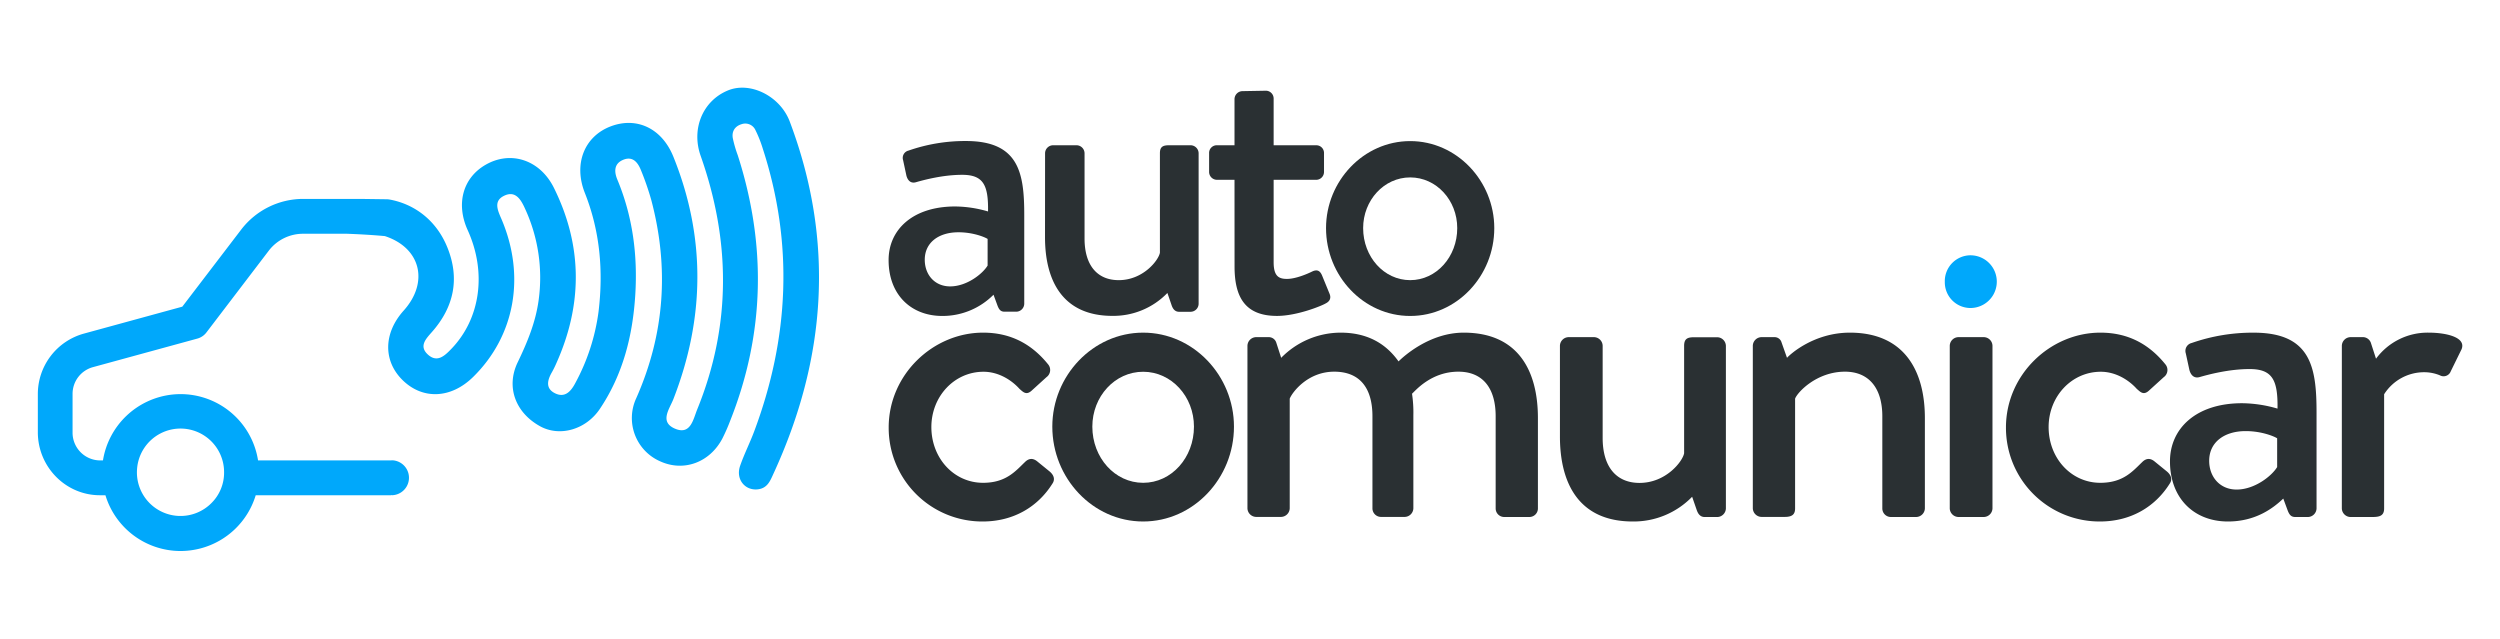
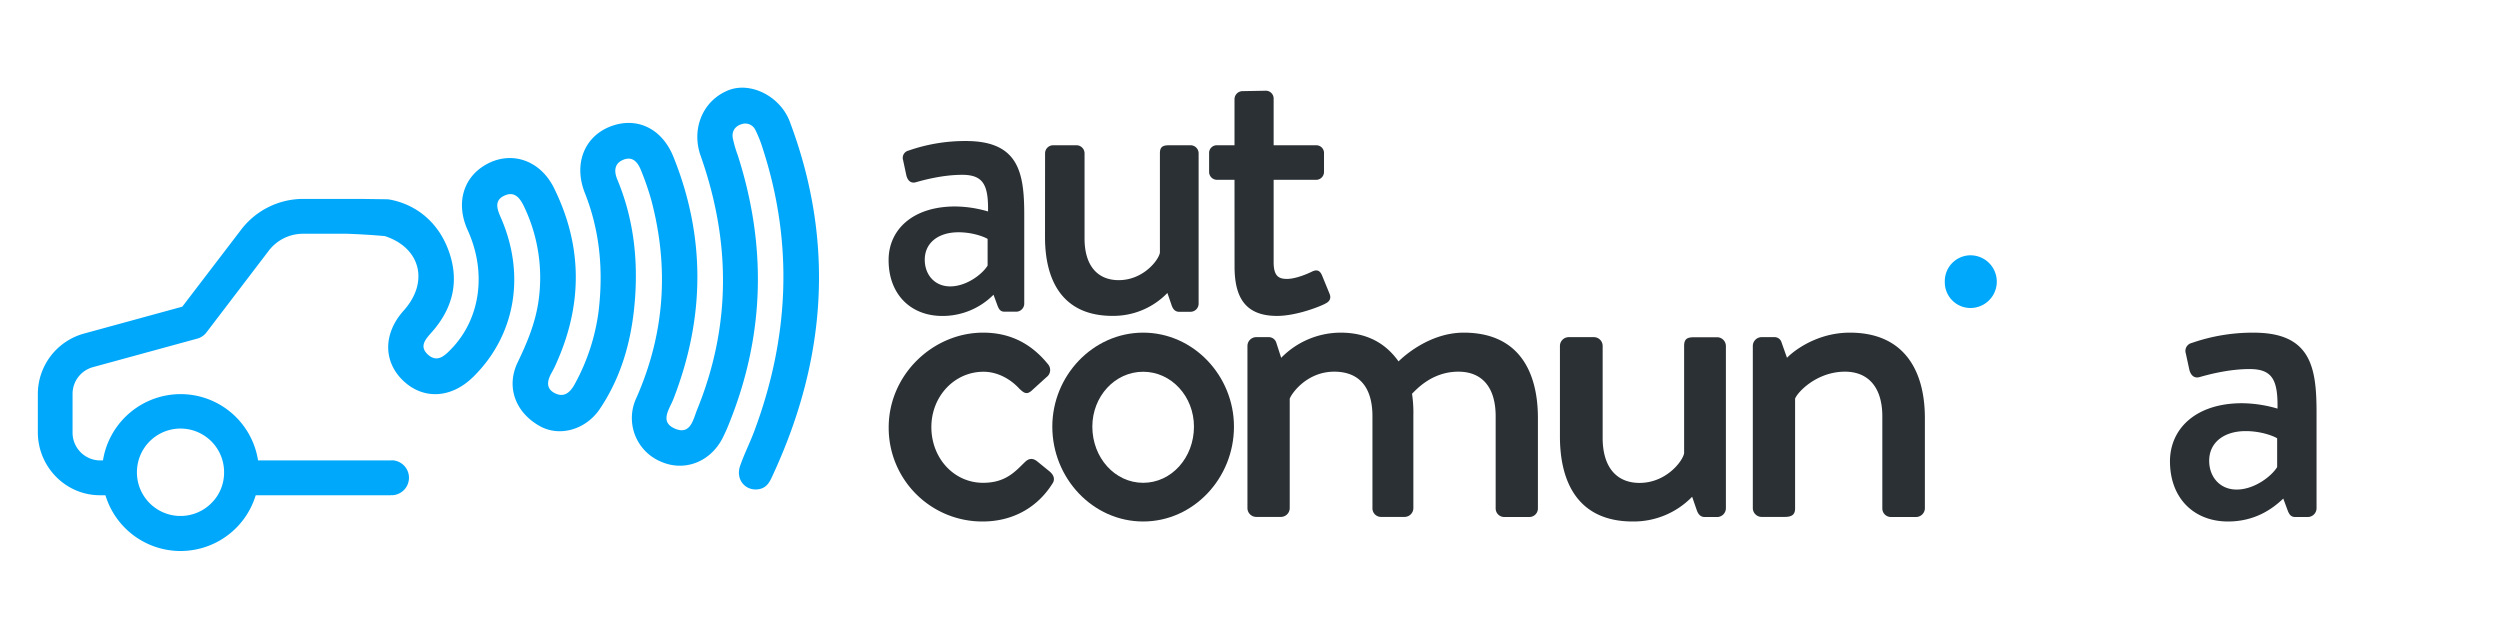
<svg xmlns="http://www.w3.org/2000/svg" id="Cores" viewBox="0 0 1233 315">
  <defs>
    <style>.cls-1{fill:#00a8fb;}.cls-2{fill:#2a3033;}</style>
  </defs>
  <path class="cls-1" d="M389.5,59.94C384.75,47.36,370,40.05,359,44.61c-12.47,5.15-18.1,19-13.46,32.18,14.79,41.87,15.2,83.63-1.65,125.08-2,4.87-3.24,12.87-11,9.54s-2.7-9.64-.77-14.58c15.49-39.85,16.05-79.73,0-119.51C326.41,63.14,313.83,57.41,301,62.4S282.8,80.88,288.44,95.13c7.54,19,9.18,38.65,6.75,58.68a101.92,101.92,0,0,1-11.43,35.09c-2.23,4.25-5.23,7.51-10.15,5-4.73-2.42-3.59-6.55-1.35-10.41a47.11,47.11,0,0,0,2.13-4.34c13-29,12.95-57.87-1.15-86.4-6.9-14-21.38-18.61-33.76-11.47-11.22,6.48-14.71,19.26-8.81,32.25,9.46,20.82,6.32,43.62-8.08,58.55-3.29,3.42-7,7-11.62,2.73-4.41-4.11-.93-7.67,2-11,11-12.42,13.9-26.53,7.6-41.94-5.31-13-15.86-21.11-28.27-23.43a10.06,10.06,0,0,0-2.08-.17h0L177.8,98.1H149.54a38.56,38.56,0,0,0-30.48,15L89.91,151.25,41.28,164.56a30.93,30.93,0,0,0-22.62,29.76v18.84c0,17.14,13.74,31.09,30.62,31.09H52a38.74,38.74,0,0,0,37,27.51,39.15,39.15,0,0,0,9.8-1.26,38.7,38.7,0,0,0,27.32-26.25H192.9v-.07c.2,0,.39.06.6.06a8.62,8.62,0,0,0,0-17.22c-.21,0-.4,0-.6.06v0H127.27a38.68,38.68,0,0,0-42.49-32.46,38.87,38.87,0,0,0-34,32.46H49.22a13.68,13.68,0,0,1-13.43-13.89V194.3a13.65,13.65,0,0,1,10-13.21L97.31,167a8.43,8.43,0,0,0,4.54-3.09l30.8-40.39a21.26,21.26,0,0,1,16.89-8.23h21.63c6.21.23,12.42.59,18.63,1.15,17.64,5.73,21.93,22.68,9.29,36.75-10.07,11.21-10.18,25.05-.27,34.54s23.69,8.81,34.48-1.76c20.73-20.31,26.05-50,13.92-78.16-1.79-4.14-3.87-8.66,1.34-11.22,5.57-2.75,8.27,1.7,10.27,6.07a81.12,81.12,0,0,1,6.79,45.63c-1.5,10.79-5.59,20.63-10.29,30.39-5.86,12.14-1.15,24.8,11,31.53,9.7,5.38,22.61,1.72,29.5-8.52,11.42-17,16.21-36.08,17.48-56.16,1.23-19.56-1.21-38.64-8.81-56.89-1.59-3.79-1.77-7.74,2.58-9.7,4.95-2.23,7.55,1.17,9.13,5.23a135.76,135.76,0,0,1,5,14.48c8.86,33.41,6.66,65.95-7.4,97.71a23.28,23.28,0,0,0,11.82,31.18c11.6,5.28,24.47.57,30.69-11.35a91.75,91.75,0,0,0,3.88-8.86c17.08-43.16,17.8-86.77,3.65-130.8A58.66,58.66,0,0,1,361.39,68c-.52-3.33,1.17-5.81,4.41-6.77a5.51,5.51,0,0,1,6.81,3,60.07,60.07,0,0,1,3.57,9c15.27,47,13,93.48-4.2,139.49-2.16,5.78-5,11.32-7,17.16-2.22,6.63,2.62,12.35,9.07,11.42,4.52-.65,5.85-4.26,7.41-7.66C407.63,176.79,411.78,119,389.5,59.94ZM67.59,231.4A21.49,21.49,0,0,1,110.52,233a21.08,21.08,0,0,1-6.25,15.13A21.49,21.49,0,0,1,67.59,231.4Z" />
  <path class="cls-2" d="M471.07,101.83a59.23,59.23,0,0,1,16.23,2.46c.2-12.94-2.26-18.07-12.74-18.07-9.44,0-18.68,2.46-23,3.7-2.46.61-3.9-1-4.52-3.29L445.41,79a3.69,3.69,0,0,1,2.67-4.73,84.84,84.84,0,0,1,28.33-4.72c26.29,0,28.75,16,28.75,36.55v43.73a4,4,0,0,1-3.9,3.9h-5.75c-1.85,0-2.67-.82-3.49-2.87L490,145.36a35.41,35.41,0,0,1-25.25,10.47c-15.4,0-26.49-10.47-26.49-27.52C438.22,113.32,450.13,101.83,471.07,101.83Zm-2.46,39.42c8.21,0,16-6.16,18.48-10.27V117.84c-1.23-.82-7-3.28-14.37-3.28-9.86,0-16.63,5.13-16.63,13.55C456.09,135.5,461,141.25,468.61,141.25Z" />
  <path class="cls-2" d="M515.43,75.54a4,4,0,0,1,3.9-3.9H531a4,4,0,0,1,3.9,3.9v42.1c0,13.34,6.37,20.53,16.84,20.53,12.11,0,19.71-9.86,20.33-13.55V75.54c0-3.28,1.64-3.9,4.52-3.9h10.67a4,4,0,0,1,3.9,3.9v74.33a4,4,0,0,1-3.9,3.9h-5.75c-2,0-3.08-1.43-3.69-3.28l-2.06-6a37.1,37.1,0,0,1-27.1,11.3c-24.64,0-33.26-17.46-33.26-38.81Z" />
  <path class="cls-2" d="M608.86,88.68h-8.63a3.89,3.89,0,0,1-3.9-3.9V75.54a3.78,3.78,0,0,1,3.9-3.9h8.63V48.85a4,4,0,0,1,3.9-3.9l11.7-.21a3.86,3.86,0,0,1,3.7,3.91v23H649.1a3.78,3.78,0,0,1,3.9,3.9v9.24a3.89,3.89,0,0,1-3.9,3.9H628.16v40.66c0,7,2.67,8.21,6.57,8.21,4.31,0,10.06-2.46,12.52-3.69,2.67-1.23,3.9,0,4.73,1.85l3.69,9c1,2.26.21,3.9-1.85,4.93-2.05,1.23-14.16,6.16-24,6.16-16.22,0-20.94-9.86-20.94-24.44Z" />
-   <path class="cls-2" d="M695.51,69.59c23,0,41.47,19.71,41.47,42.91,0,23.62-18.48,43.33-41.47,43.33S654,136.12,654,112.5C654,89.3,672.51,69.59,695.51,69.59Zm0,68.58c12.93,0,23.2-11.5,23.2-25.67,0-13.75-10.27-25-23.2-25s-23.21,11.3-23.21,25C672.3,126.67,682.57,138.17,695.51,138.17Z" />
-   <path class="cls-2" d="M484.86,164.06c13.53,0,23.95,5.54,32.15,15.74a4.34,4.34,0,0,1-.88,6.21l-7.32,6.65c-2.66,2.44-4.22.67-6-.88-4-4.44-10.42-8.43-17.74-8.43-14.42,0-25.72,12.2-25.72,27.28,0,15.3,11.08,27.49,25.5,27.49,11.31,0,16-5.76,20.62-10.2,2-2,4-2,6-.44l6,4.88c2.21,1.77,3.1,4,1.55,6.21-7.1,11.31-19.07,18.63-34.37,18.63a46.18,46.18,0,0,1-46.35-46.35C438.29,184.68,460.24,164.06,484.86,164.06Z" />
+   <path class="cls-2" d="M484.86,164.06c13.53,0,23.95,5.54,32.15,15.74a4.34,4.34,0,0,1-.88,6.21l-7.32,6.65c-2.66,2.44-4.22.67-6-.88-4-4.44-10.42-8.43-17.74-8.43-14.42,0-25.72,12.2-25.72,27.28,0,15.3,11.08,27.49,25.5,27.49,11.31,0,16-5.76,20.62-10.2,2-2,4-2,6-.44l6,4.88c2.21,1.77,3.1,4,1.55,6.21-7.1,11.31-19.07,18.63-34.37,18.63a46.18,46.18,0,0,1-46.35-46.35C438.29,184.68,460.24,164.06,484.86,164.06" />
  <path class="cls-2" d="M563.8,164.06c24.84,0,44.79,21.29,44.79,46.35,0,25.5-20,46.79-44.79,46.79S519,235.91,519,210.41C519,185.35,539,164.06,563.8,164.06Zm0,74.06c14,0,25.06-12.41,25.06-27.71,0-14.86-11.09-27.06-25.06-27.06s-25.06,12.2-25.06,27.06C538.74,225.71,549.83,238.12,563.8,238.12Z" />
  <path class="cls-2" d="M615.24,170.49a4.36,4.36,0,0,1,4.22-4.21h6.21a3.87,3.87,0,0,1,3.77,2.65l2.44,7.55a41.14,41.14,0,0,1,29.27-12.42c12.86,0,22.17,5.1,28.61,14.19,2.44-2.44,15.3-14.19,32.15-14.19,27.05,0,36.59,19.07,36.59,42.13v44.58a4.21,4.21,0,0,1-4.21,4.21H741.87a4.21,4.21,0,0,1-4.21-4.21V205.31c0-14-6.44-22-18.41-22-13.53,0-21.29,9.54-22.84,10.87a62.46,62.46,0,0,1,.66,10.64v45.91a4.36,4.36,0,0,1-4.21,4.21H681.11a4.22,4.22,0,0,1-4.22-4.21V205.31c0-14.2-6.43-22-18.85-22-13.3,0-20.84,10.42-21.95,13.31v54.11a4.37,4.37,0,0,1-4.21,4.21H619.46a4.37,4.37,0,0,1-4.22-4.21Z" />
  <path class="cls-2" d="M769.36,170.49a4.36,4.36,0,0,1,4.21-4.21h12.64a4.36,4.36,0,0,1,4.22,4.21V216c0,14.41,6.87,22.17,18.18,22.17,13.09,0,21.29-10.64,22-14.63v-53c0-3.55,1.77-4.21,4.87-4.21H847a4.36,4.36,0,0,1,4.21,4.21v80.28A4.37,4.37,0,0,1,847,255h-6.21c-2.22,0-3.33-1.55-4-3.55L834.56,245a40.16,40.16,0,0,1-29.27,12.2c-26.62,0-35.93-18.85-35.93-41.92Z" />
  <path class="cls-2" d="M864.49,170.49a4.36,4.36,0,0,1,4.22-4.21h6.43a3.58,3.58,0,0,1,3.54,2.65l2.67,7.55c1.55-1.78,13.3-12.42,31-12.42,27.06,0,37,19.07,37,42.13v44.58a4.37,4.37,0,0,1-4.22,4.21H932.57a4.21,4.21,0,0,1-4.21-4.21V205.31c0-14.2-6.88-22-18.41-22-14,0-23.5,10.2-24.61,13.31v54.11c0,2.88-1.33,4.21-5.1,4.21H868.71a4.37,4.37,0,0,1-4.22-4.21Z" />
-   <path class="cls-2" d="M961.62,170.49a4.36,4.36,0,0,1,4.21-4.21h12.64a4.36,4.36,0,0,1,4.22,4.21v80.28a4.37,4.37,0,0,1-4.22,4.21H965.83a4.37,4.37,0,0,1-4.21-4.21Z" />
-   <path class="cls-2" d="M1035.9,164.06c13.53,0,23.95,5.54,32.16,15.74a4.34,4.34,0,0,1-.89,6.21l-7.32,6.65c-2.66,2.44-4.21.67-6-.88-4-4.44-10.43-8.43-17.74-8.43-14.42,0-25.73,12.2-25.73,27.28,0,15.3,11.09,27.49,25.5,27.49,11.32,0,16-5.76,20.63-10.2,2-2,4-2,6-.44l6,4.88c2.22,1.77,3.11,4,1.56,6.21-7.1,11.31-19.07,18.63-34.38,18.63a46.19,46.19,0,0,1-46.35-46.35C989.33,184.68,1011.29,164.06,1035.9,164.06Z" />
  <path class="cls-2" d="M1105.75,198.87a63.8,63.8,0,0,1,17.52,2.66c.22-14-2.44-19.51-13.75-19.51-10.2,0-20.18,2.66-24.83,4-2.67.67-4.22-1.11-4.88-3.55l-1.78-8.2a4,4,0,0,1,2.89-5.1,91.31,91.31,0,0,1,30.6-5.1c28.38,0,31,17.29,31,39.47v47.24a4.36,4.36,0,0,1-4.21,4.21h-6.21c-2,0-2.88-.89-3.77-3.1l-2.22-6c-4.87,4.65-13.52,11.31-27.27,11.31-16.63,0-28.61-11.31-28.61-29.72C1070.27,211.29,1083.13,198.87,1105.75,198.87Zm-2.66,42.58c8.87,0,17.3-6.65,20-11.09V216.17c-1.33-.89-7.54-3.55-15.52-3.55-10.65,0-18,5.55-18,14.64C1089.57,235.24,1094.89,241.45,1103.09,241.45Z" />
-   <path class="cls-2" d="M1155,170.49a4.36,4.36,0,0,1,4.21-4.21h6.43a4.21,4.21,0,0,1,3.77,3.1l2.44,7.54a31.62,31.62,0,0,1,26-12.86c8.43,0,18.63,2.22,16.19,8.2l-5.33,10.87a3.77,3.77,0,0,1-5.32,2,20.37,20.37,0,0,0-7.54-1.55,23.35,23.35,0,0,0-20,10.87v56.33c0,3.76-2.44,4.21-6,4.21h-10.65a4.37,4.37,0,0,1-4.21-4.21Z" />
  <path class="cls-1" d="M959.18,139a12.74,12.74,0,0,1,12.64-13.09,13,13,0,1,1,0,26A12.68,12.68,0,0,1,959.18,139Z" />
</svg>